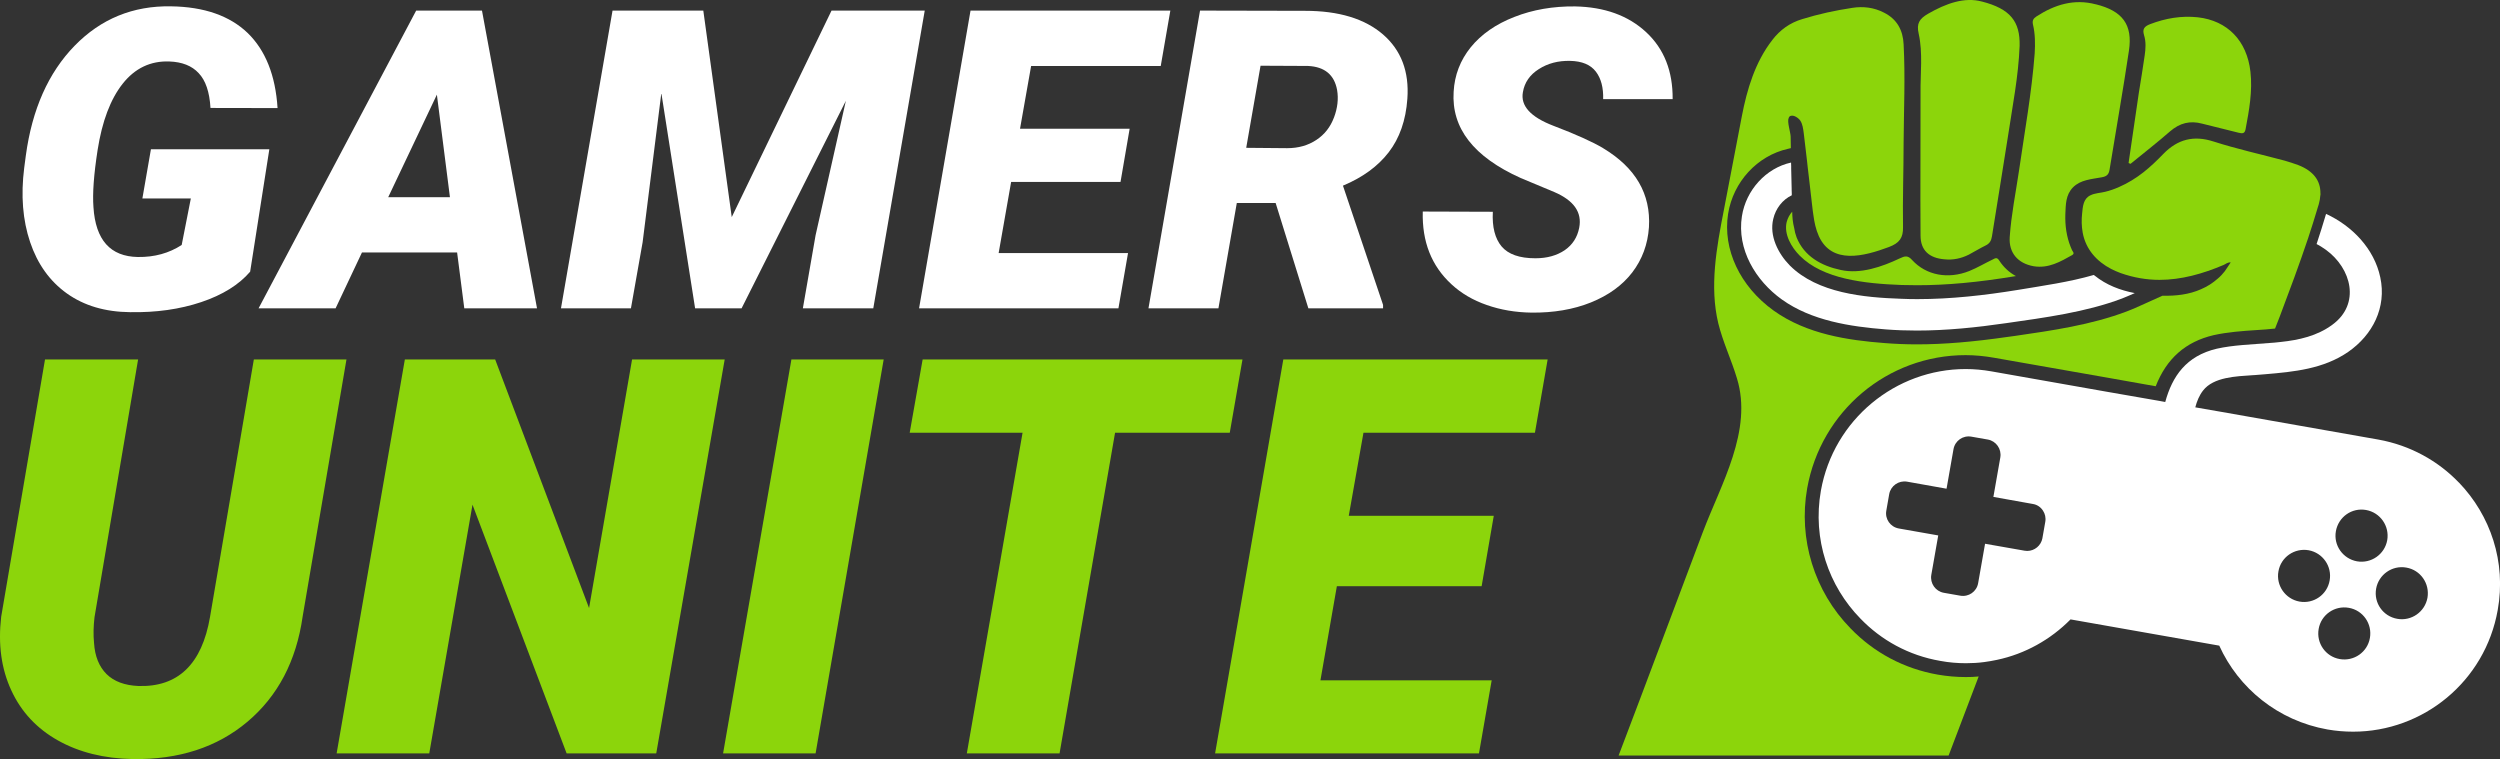
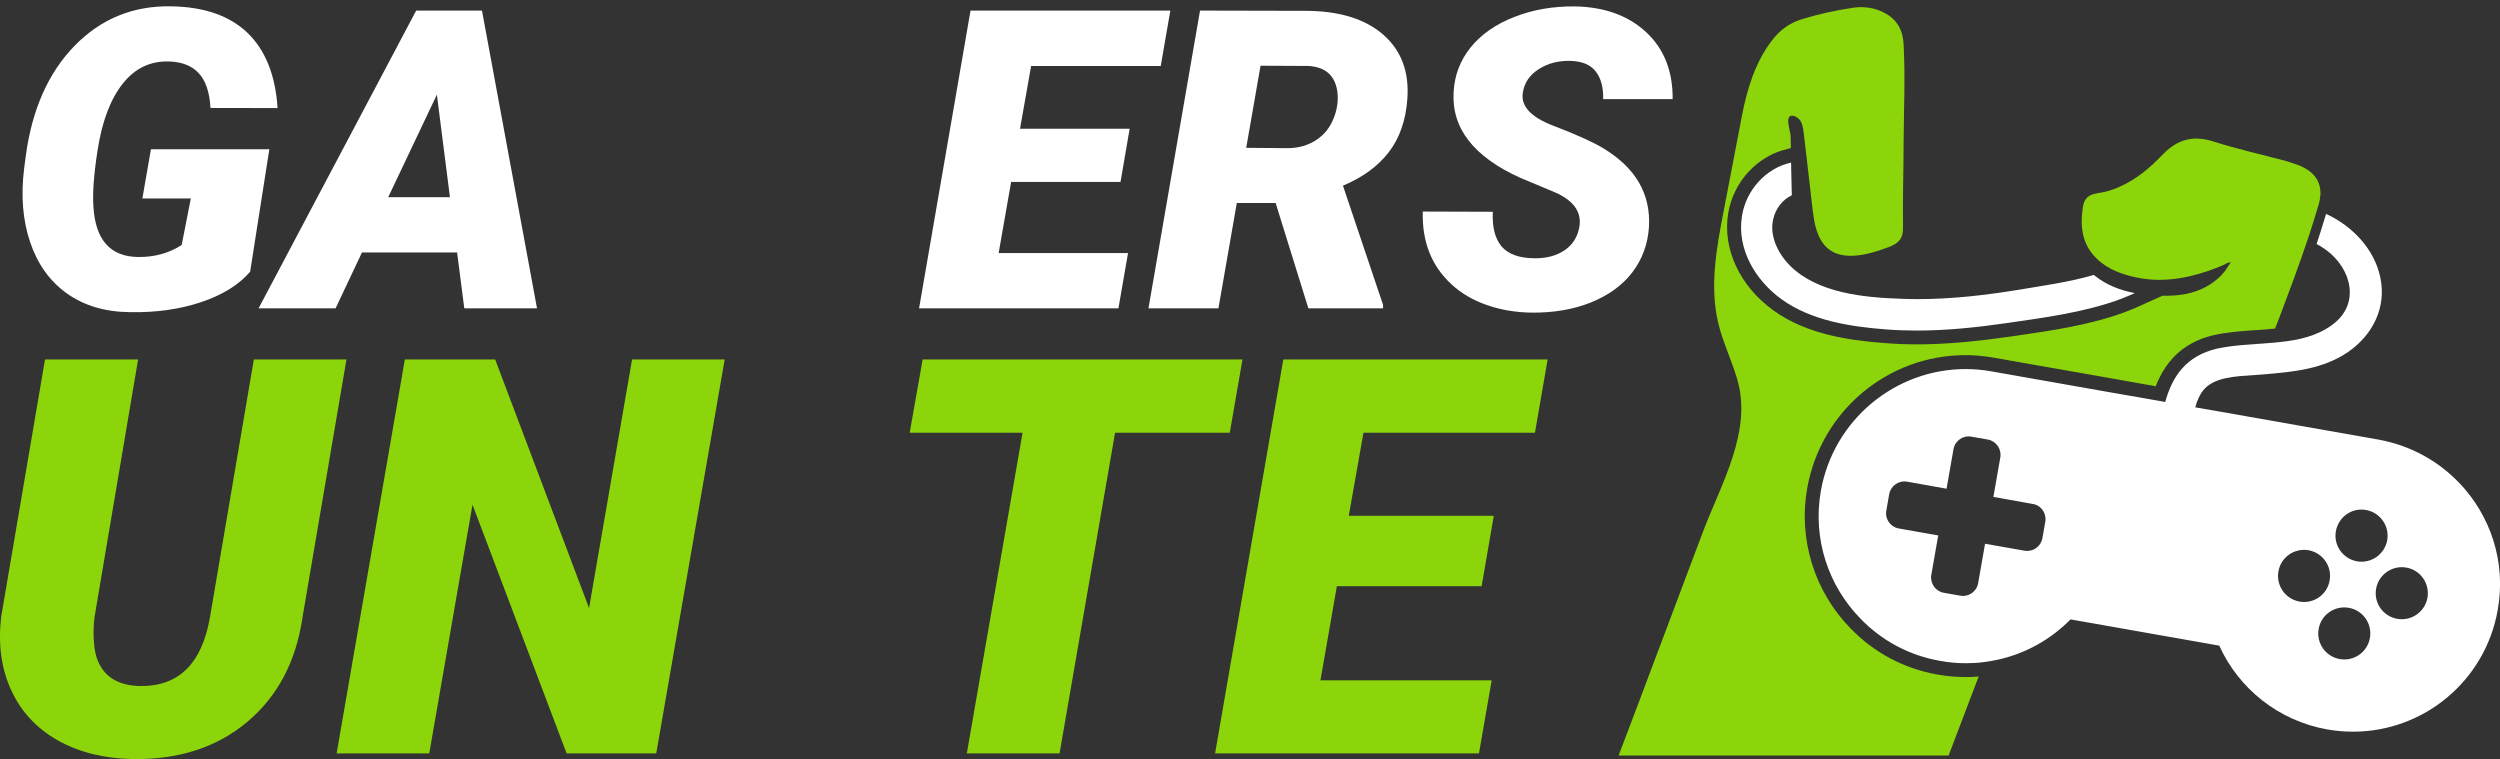
<svg xmlns="http://www.w3.org/2000/svg" id="Layer_1" viewBox="0 0 1410.8 428.37">
  <rect x="0" y="0" width="1410.8" height="428.37" fill="#333333" stroke="none" />
  <defs>
    <style>
      .cls-1 {
        fill: #fff;
      }

      .cls-2 {
        fill: #8cd50b;
      }
    </style>
  </defs>
  <g>
    <path class="cls-1" d="M80.35,112.01h27.34l-5.16,26.23c-7.11,4.63-15.33,6.92-24.73,6.79-15.53-.26-23.88-9.59-25.06-28.12-.59-7.7.2-18.47,2.35-32.3,2.54-16.18,7.24-28.65,14.16-37.39,6.92-8.74,15.73-12.92,26.3-12.53,7.18.26,12.72,2.41,16.57,6.59,3.92,4.11,6.13,10.64,6.66,19.64l37.85.07c-1.17-18.47-6.79-32.56-16.84-42.35-10.11-9.72-24.54-14.81-43.26-15.07-21.47-.39-39.61,7.05-54.42,22.25-14.81,15.2-24.01,35.89-27.54,61.99l-.91,6.92c-1.96,15.53-.85,29.49,3.33,41.89,4.18,12.4,11.09,22.06,20.75,28.97,9.72,6.92,21.6,10.44,35.69,10.57,14.68.26,28.06-1.63,40.13-5.68,12.07-4.05,21.27-9.79,27.6-17.16l10.83-69.1h-66.82l-4.83,27.8Z" />
    <path class="cls-1" d="M271.99,5.97h-37.13l-88.94,168.03h43.46l14.88-31.52h53.7l4.05,31.52h41.04L271.99,5.97ZM219.07,111.29l27.47-57.88,7.37,57.88h-34.85Z" />
-     <path class="cls-1" d="M469.25,5.97l-56.31,116.54-16.05-116.54h-51.22l-29.1,168.03h39.48l6.59-37.26,10.57-84.24,19.05,121.5h26.23l58.86-117.13-17.1,75.89-7.18,41.24h39.74l29.04-168.03h-52.59Z" />
    <path class="cls-1" d="M655.03,37.23l5.42-31.26h-112.76l-29.04,168.03h112.5l5.42-31.19h-73.02l7.05-40.13h61.73l5.15-30.02h-61.86l6.26-35.43h73.15Z" />
    <path class="cls-1" d="M780.44,19.42c-10.31-8.87-24.93-13.31-43.92-13.31l-59.32-.13-29.1,168.03h39.48l10.37-59.44h21.92l18.47,59.44h42.15v-1.96l-22.64-67.28c11.09-4.63,19.71-10.9,25.84-18.86,6.13-7.96,9.66-18.01,10.51-30.15,1.11-15.4-3.52-27.47-13.77-36.35ZM752.78,66.33c-2.02,5.35-5.29,9.59-9.98,12.66-4.63,3.07-10.11,4.63-16.44,4.63l-23.1-.2,8.09-46.33,26.82.13c9.33.46,14.81,4.96,16.38,13.57.85,4.96.26,10.18-1.76,15.53Z" />
    <path class="cls-1" d="M904.69,83.62c-5.87-3.52-15.27-7.77-28.12-12.66-12.92-4.96-18.6-11.29-17.16-18.99.91-5.42,3.92-9.79,9-12.99,5.09-3.26,10.96-4.76,17.55-4.63,6.79.13,11.62,2.15,14.62,6.07,2.94,3.85,4.31,9.07,4.11,15.53h39.22c.13-15.79-4.83-28.39-14.94-37.78-10.11-9.4-23.49-14.23-40.13-14.55-12.4-.13-23.82,1.83-34.26,5.94-10.44,4.05-18.66,9.79-24.6,17.1-5.94,7.37-9.14,15.73-9.66,25.12-1.31,20.55,11.29,36.74,37.85,48.68l18.92,7.9c11.09,4.76,15.79,11.48,14.09,20.16-1.04,5.35-3.72,9.59-8.16,12.66-4.44,3-9.92,4.57-16.57,4.57-8.94,0-15.27-2.22-19.05-6.66-3.72-4.44-5.42-10.96-4.96-19.58l-39.54-.13c-.46,16.97,4.89,30.6,16.12,40.98,5.55,5.15,12.2,9.07,19.97,11.75,7.77,2.74,16.18,4.18,25.32,4.31,12.33.13,23.56-1.76,33.47-5.74,9.98-4.04,17.75-9.66,23.36-16.96,5.61-7.37,8.74-15.86,9.4-25.51,1.11-18.73-7.5-33.54-25.84-44.57Z" />
    <path class="cls-2" d="M143.25,202.84l-24.73,145.32c-4.57,26.69-18.08,39.67-40.46,38.96-7.7-.33-13.7-2.55-17.94-6.72-4.18-4.18-6.59-10.05-7.05-17.55-.46-4.63-.33-9.46.26-14.55l24.6-145.45H25.4L.67,348.03c-1.83,15.6.07,29.43,5.74,41.63,5.61,12.14,14.42,21.53,26.3,28.19,11.94,6.72,25.97,10.18,42.15,10.51,26.04.39,47.7-6.66,64.8-21.08,17.16-14.49,27.54-34.26,31.13-59.38l24.73-145.06h-52.27Z" />
    <path class="cls-2" d="M356.69,202.84l-24.27,140.29-52.99-140.29h-50.96l-38.5,222.32h52.27l24.4-140.36,53.12,140.36h50.57l38.63-222.32h-52.27Z" />
-     <path class="cls-2" d="M446.61,202.84l-38.56,222.32h52.2l38.43-222.32h-52.07Z" />
    <path class="cls-2" d="M520.67,202.84l-7.31,41.37h63.69l-31.45,180.95h52.33l31.32-180.95h64.73l7.18-41.37h-180.49Z" />
    <path class="cls-2" d="M866.19,244.21l7.18-41.37h-149.17l-38.5,222.32h148.91l7.18-41.24h-96.64l9.27-53.12h81.7l6.85-39.74h-81.83l8.29-46.85h96.77Z" />
  </g>
-   <path class="cls-2" d="M1128.18,146.99c-1.24-1.96-2.22-1.3-3.72-.52-4.37,2.09-8.61,4.63-13.12,6.46-11.94,4.76-24.34,2.48-32.3-6.2-2.41-2.74-4.11-2.28-6.98-.91-10.05,4.76-22.19,9-33.28,6.53-11.16-2.35-20.69-7.83-24.93-18.4-.65-1.76-1.11-3.52-1.37-5.35-.78-2.94-1.04-6-1.11-9.13-1.44,1.57-2.54,3.65-3.13,5.87-1.63,6.85,2.74,14.29,7.37,18.92,13.05,13.18,36.41,15.79,57.49,16.57,2.94.06,5.87.13,8.81.13,16.7,0,34.39-1.63,55.6-5.15h.13c-3.85-2.09-7.05-5.09-9.46-8.81ZM1269.97,40.49c-1.96-17.55-12.99-28.84-29.69-30.73-9.27-.98-18.14.52-26.88,3.85-3.39,1.31-4.5,2.81-3.46,6.26,1.17,3.72.91,7.7.33,11.55-.98,6.98-2.15,13.9-3.26,20.82-1.96,13.25-3.92,26.49-5.81,39.74.33.2.72.33,1.11.46,7.44-6.07,15.07-12.01,22.25-18.27,5.48-4.76,11.29-6.26,18.27-4.37,6.79,1.76,13.64,3.33,20.42,5.09,2.15.52,3.52.59,3.98-2.02,2.02-10.7,3.98-21.53,2.74-32.37ZM1182.73,2.45c-12.33-3.26-23.3.2-33.54,6.85-1.83,1.17-2.41,2.42-1.96,4.5,1.3,5.35,1.3,10.96.98,16.38-1.7,22.25-5.68,44.24-8.87,66.3-1.83,12.4-4.37,24.73-5.22,37.32-.59,8.81,4.57,14.88,13.51,16.44,8.35,1.37,15.07-2.54,21.79-6.33,1.5-.98.26-1.89-.13-2.74-.26-.59-.52-1.17-.78-1.83-2.35-5.81-3.2-12.14-3-18.4.26-5.55.13-10.9,4.31-15.2,4.24-4.31,10.51-4.63,16.18-5.68,2.68-.46,3.98-1.44,4.44-4.18,3.65-22.51,7.63-44.83,10.96-67.28,2.22-14.81-3.72-22.45-18.66-26.17ZM1118.45.88c-9.85-2.68-20.23,1.04-30.34,6.85-4.89,2.81-6.72,5.48-5.35,11.29,2.41,10.96.91,22.32,1.04,33.41.07,26.82-.2,53.57,0,80.46,0,8.29,4.76,12.72,13.44,13.44,4.89.52,9.46-.46,13.77-2.61,3.2-1.7,6.26-3.59,9.46-5.16,2.48-1.17,3.26-2.87,3.65-5.29,2.94-18.79,6.13-37.52,9-56.25,2.54-16.97,5.94-33.93,6.59-51.16.33-13.77-5.29-20.88-21.27-24.99Z" />
  <path class="cls-2" d="M1309.51,109.2c0,.39,0,.85-.13,1.3-.07,1.5-.39,3.07-.85,4.76-.26.72-.39,1.44-.65,2.09-1.7,5.74-3.46,11.35-5.35,17.03-4.96,14.81-10.44,29.49-15.99,44.18-.85,2.28-1.76,4.57-2.68,6.85-3.46.39-6.98.65-10.38.85-8.03.52-16.31,1.11-24.27,2.87-15.86,3.72-26.56,13.18-32.69,28.84l-26.43-4.7-64.99-11.42c-5.22-.91-10.57-1.44-15.86-1.44-44.05,0-81.63,31.58-89.4,75.11-5.09,28.65,4.05,58.21,24.4,79.02,13.25,13.77,30.28,22.84,49.33,26.17,5.22.91,10.57,1.37,15.86,1.37,2.41,0,4.76-.07,7.18-.33-5.35,13.96-11.16,29.23-16.97,44.63h-186.23c15.99-41.96,31.65-84.05,47.5-126,10.24-27.08,28.32-57.42,19.31-86.79-3.13-10.51-7.96-20.55-10.57-31.19-4.96-20.75-.98-42.61,3.13-63.69,3.39-17.68,6.79-35.37,10.18-53.12,2.94-15.27,7.5-30.54,17.23-43.07,4.31-5.61,9.85-9.66,16.9-11.75,9.27-2.87,18.66-4.89,28.19-6.33,6.2-.98,12.33-.2,17.88,2.68,7.44,3.72,10.7,9.98,11.09,17.81.98,18.47.13,36.93,0,55.46,0,15.86-.59,31.84-.33,47.83.13,5.94-2.02,8.94-7.9,11.16-14.16,5.29-32.23,10.05-39.61-6.13-1.7-3.78-2.54-7.83-3.07-11.88-.2-1.5-.46-2.94-.59-4.44-.33-2.94-.72-5.94-1.04-9-.26-1.89-.46-3.79-.65-5.68-.33-2.54-.59-5.15-.91-7.7-.13-1.24-.26-2.41-.39-3.65-.65-5.35-1.24-10.64-1.89-15.99-.33-2.28-.59-4.76-1.89-6.79-.98-1.5-3.65-3.33-5.35-2.74-.59.07-.98.52-1.24,1.24-.98,2.02,1.04,7.96,1.11,10.38.07,2.15.07,4.37.13,6.59l-1.63.39c-17.36,3.92-30.93,18.66-33.8,36.74-3.13,19.97,6.72,40.91,25.71,54.55,18.66,13.38,42.15,16.77,62.71,18.34,5.81.46,11.88.72,18.01.72,15.27,0,31.65-1.37,51.55-4.24l3.85-.52c21.14-3.07,43-6.2,63.16-13.83,2.74-1.04,5.35-2.15,7.7-3.26l12.46-5.61c7.44.2,15.01-.65,21.73-3.65,3.52-1.5,6.66-3.52,9.46-6,1.44-1.17,2.74-2.61,3.98-4.18.39-.46,3.26-4.96,3.33-4.96-1.76-.13-2.74.85-3.85,1.37-11.94,5.09-24.08,8.48-36.35,8.48-7.31,0-14.62-1.24-21.99-3.85-1.89-.72-3.59-1.44-5.22-2.28-8.22-4.24-14.42-11.16-16.12-20.49-.65-3.59-.72-7.24-.33-10.83.39-3.98.65-8.29,4.63-10.24,2.61-1.31,5.61-1.31,8.42-2.02,2.68-.65,5.29-1.57,7.77-2.68,4.96-2.15,9.59-5.02,13.83-8.35,3.98-3.13,7.7-6.72,11.22-10.37,7.9-8.09,16.9-10.64,28.25-6.98,13.18,4.24,26.82,7.24,40.26,10.83,2.54.72,5.02,1.57,7.57,2.48,8.42,3.26,12.66,8.68,12.53,16.05Z" />
  <g>
    <path class="cls-1" d="M1204.72,165.39c-2.35,1.04-4.76,2.09-7.24,3.07-20.55,7.76-43.65,10.77-65.38,13.9-16.7,2.42-33.54,4.18-50.44,4.18-5.81,0-11.61-.2-17.42-.65-20.1-1.57-41.96-4.89-58.73-16.9-14.81-10.64-25.45-28.32-22.51-46.98,2.28-14.68,13.51-27.14,27.73-30.28.07.72.07,1.44.07,2.22v1.24c.07,3.72.2,7.37.26,11.16v.72c0,.72.07,1.37.07,2.09v1.04c-5.22,2.48-9.07,7.44-10.44,13.31-2.35,9.59,2.74,19.58,9.33,26.3,15.66,15.66,41.89,18.08,62.77,18.79,3.07.13,6.07.2,9.14.2,19.05,0,38.04-2.15,56.9-5.22,13.96-2.35,28.78-4.37,42.74-8.42.2.13.39.26.52.39,6.46,5.22,14.36,8.29,22.64,9.85Z" />
    <path class="cls-1" d="M1387.62,272.34c-11.81-12.27-27.41-21.01-45.42-24.27l-88.74-15.66-14.62-2.54c.91-3.46,2.28-6.79,4.37-9.46,5.94-7.7,18.79-8.03,27.99-8.68.39,0,.85-.07,1.24-.07,1.89-.2,3.85-.33,5.74-.46,16.31-1.37,33.02-3,46.92-12.59,13.83-9.59,21.79-25.12,18.14-42.09-3.39-16.12-15.86-29.04-30.6-35.82-1.7,5.74-3.46,11.35-5.35,17.03,1.76.85,3.52,2.02,5.29,3.26,14.49,10.57,19.58,30.6,3.59,42.28-8.61,6.33-18.73,8.61-29.23,9.72-2.15.26-4.31.46-6.53.59-9.98.85-20.1,1.11-29.43,3.2-17.23,4.05-25.12,15.53-29.1,30.08l-3.13-.59-29.95-5.22-64.99-11.48c-4.89-.85-9.72-1.31-14.55-1.31-39.48,0-74.52,28.39-81.7,68.65-4.83,27.34,4.37,53.83,22.32,72.17,11.68,12.14,27.21,20.82,45.09,23.88,4.83.91,9.72,1.31,14.49,1.31,3.46,0,6.92-.2,10.24-.65,2.41-.33,4.83-.72,7.18-1.24,15.86-3.33,30.28-11.42,41.57-22.84l83.92,14.81c10.83,23.95,33.08,42.35,61.08,47.31,4.89.85,9.72,1.24,14.49,1.24,39.48,0,74.45-28.32,81.57-68.65,4.89-27.15-4.11-53.44-21.86-71.91ZM1152.58,303.72c-.78,4.18-4.44,7.18-8.55,7.18h-.06c-.46,0-.91-.07-1.44-.13l-22.32-3.92-3.92,22.32c-.85,4.7-5.35,7.83-10.11,6.98l-9.27-1.63c-4.7-.85-7.83-5.35-7.05-10.05l3.92-22.32-22.25-3.92c-4.76-.85-7.9-5.35-7.05-10.05l1.63-9.33c.85-4.7,5.35-7.83,10.05-7.05l22.32,3.98,3.92-22.32c.85-4.76,5.35-7.9,10.11-7.05l9.27,1.63c4.7.85,7.83,5.35,7.05,10.05l-3.92,22.32,22.25,3.98c2.48.39,4.5,1.83,5.74,3.78,1.17,1.76,1.7,3.98,1.3,6.26l-1.63,9.27ZM1318.19,299.74c1.44-8.03,9-13.38,17.03-11.94,8.03,1.44,13.31,9.07,11.94,17.03-1.44,8.03-9.07,13.31-17.03,11.94-8.03-1.44-13.38-9.07-11.94-17.03ZM1297.64,339.48c-7.96-1.44-13.31-9.07-11.88-17.03,1.37-8.03,9-13.31,17.03-11.94,7.96,1.44,13.31,9.07,11.88,17.03-1.37,8.03-9,13.38-17.03,11.94ZM1337.38,360.04c-1.37,7.96-9,13.31-17.03,11.88-7.96-1.37-13.31-9-11.88-17.03,1.37-7.96,9-13.31,17.03-11.88,7.96,1.37,13.31,9,11.88,17.03ZM1369.87,337.33c-1.44,7.96-9.07,13.31-17.03,11.88-8.03-1.37-13.38-9-11.94-17.03,1.44-7.96,9.07-13.31,17.03-11.88,8.03,1.37,13.31,9,11.94,17.03Z" />
  </g>
</svg>